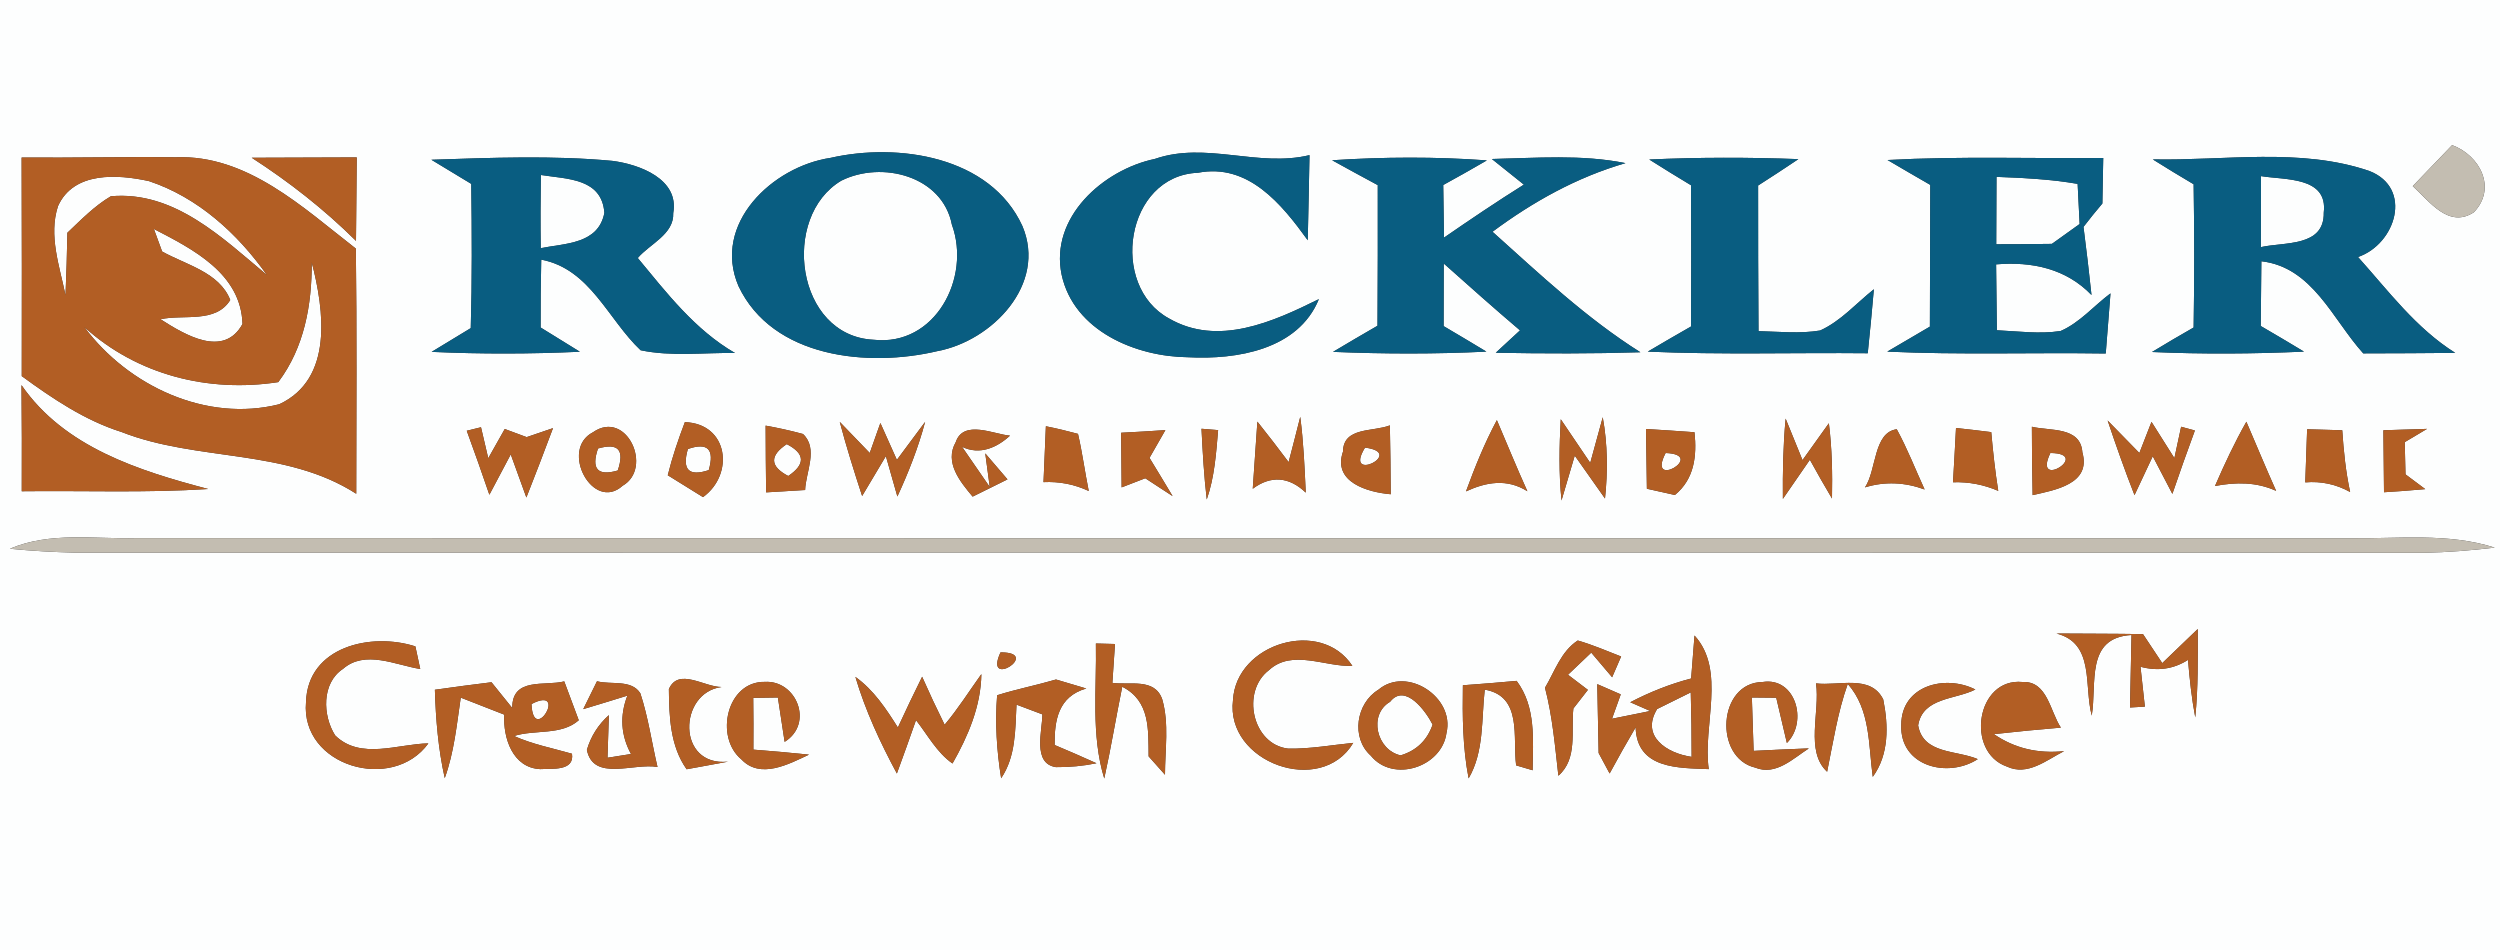
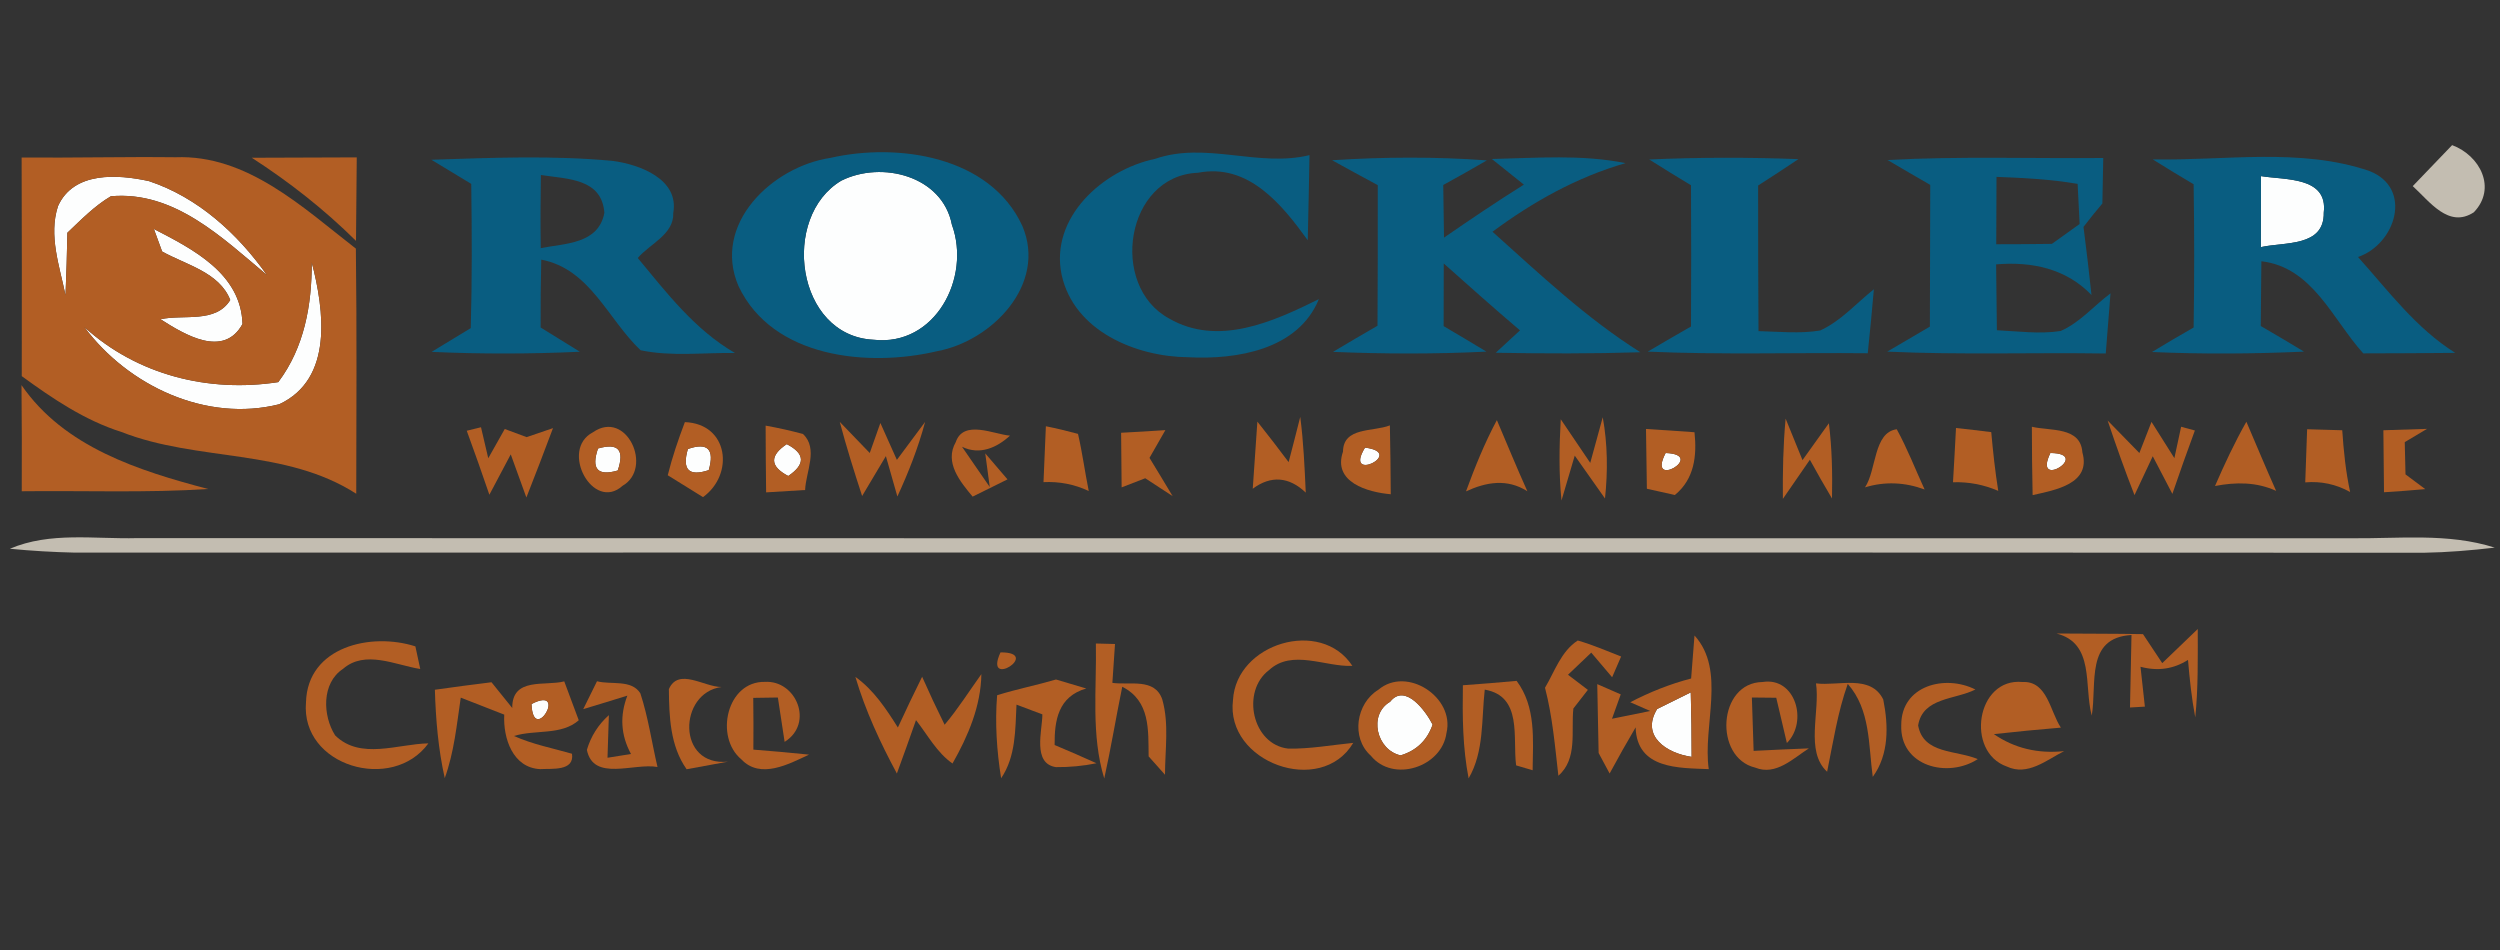
<svg xmlns="http://www.w3.org/2000/svg" width="200pt" height="76pt" viewBox="0 0 200 76" version="1.1">
  <rect x="0" y="0" width="200" height="76" fill="#333333" stroke="none" />
  <g id="#fdfefeff">
-     <path fill="#fdfefe" opacity="1.00" d=" M 0.00 0.00 L 200.00 0.00 L 200.00 76.00 L 0.00 76.00 L 0.00 0.00 M 66.44 12.63 C 61.80 13.32 56.94 17.91 59.08 22.89 C 61.81 28.65 69.45 29.40 74.99 28.09 C 79.37 27.27 83.77 22.74 81.79 18.08 C 79.23 12.49 71.84 11.40 66.44 12.63 M 92.40 12.71 C 88.25 13.58 83.97 17.39 84.93 21.98 C 85.91 26.48 90.87 28.54 95.06 28.58 C 98.93 28.78 103.85 27.99 105.51 23.93 C 101.85 25.74 97.44 27.75 93.51 25.47 C 88.71 22.85 90.04 14.05 95.84 13.82 C 99.87 13.04 102.54 16.34 104.62 19.22 C 104.68 16.95 104.71 14.68 104.76 12.41 C 100.66 13.41 96.47 11.30 92.40 12.71 M 193.02 14.89 C 194.35 16.09 195.89 18.31 197.91 16.98 C 199.76 15.05 198.40 12.44 196.17 11.61 C 195.12 12.70 194.07 13.80 193.02 14.89 M 1.73 12.60 C 1.75 18.43 1.75 24.26 1.74 30.09 C 4.21 31.89 6.78 33.63 9.72 34.56 C 15.82 36.95 22.82 35.85 28.50 39.50 C 28.51 32.96 28.55 26.43 28.47 19.89 C 24.24 16.61 19.78 12.36 14.05 12.58 C 9.95 12.53 5.84 12.64 1.73 12.60 M 20.14 12.62 C 23.13 14.55 25.94 16.75 28.48 19.27 C 28.50 17.04 28.52 14.81 28.54 12.59 C 25.74 12.60 22.94 12.61 20.14 12.62 M 34.51 12.78 C 35.31 13.27 36.90 14.23 37.70 14.71 C 37.75 18.56 37.77 22.40 37.66 26.25 C 36.88 26.72 35.31 27.67 34.53 28.15 C 38.48 28.33 42.44 28.32 46.39 28.14 C 45.61 27.65 44.03 26.68 43.25 26.20 C 43.24 24.39 43.26 22.58 43.30 20.77 C 47.22 21.52 48.63 25.55 51.25 28.02 C 53.72 28.54 56.29 28.20 58.80 28.24 C 55.60 26.39 53.34 23.44 51.02 20.64 C 51.98 19.51 53.93 18.75 53.86 17.04 C 54.35 14.32 51.15 13.15 49.00 12.87 C 44.19 12.42 39.34 12.62 34.51 12.78 M 106.57 12.82 C 107.78 13.49 108.99 14.15 110.22 14.81 C 110.22 18.56 110.23 22.31 110.20 26.06 C 109.01 26.75 107.82 27.44 106.64 28.15 C 110.73 28.32 114.83 28.33 118.91 28.13 C 117.77 27.44 116.63 26.76 115.49 26.09 C 115.49 24.42 115.49 22.75 115.50 21.08 C 117.52 22.88 119.54 24.68 121.60 26.43 C 121.12 26.88 120.15 27.77 119.66 28.22 C 123.52 28.29 127.38 28.30 131.23 28.18 C 126.91 25.46 123.19 21.94 119.40 18.54 C 122.63 16.14 126.16 14.17 130.04 13.05 C 126.52 12.34 122.91 12.64 119.35 12.72 C 120.20 13.41 121.05 14.09 121.91 14.77 C 119.74 16.13 117.62 17.56 115.52 19.01 C 115.50 17.96 115.48 15.86 115.46 14.80 C 116.63 14.16 117.79 13.50 118.95 12.83 C 114.83 12.53 110.69 12.55 106.57 12.82 M 131.94 12.76 C 133.05 13.46 134.16 14.15 135.28 14.82 C 135.30 18.59 135.30 22.35 135.28 26.12 C 134.12 26.78 132.97 27.45 131.82 28.13 C 137.69 28.39 143.56 28.20 149.42 28.26 C 149.60 26.56 149.76 24.85 149.91 23.14 C 148.50 24.26 147.27 25.69 145.61 26.44 C 143.98 26.71 142.32 26.53 140.68 26.49 C 140.65 22.61 140.65 18.72 140.65 14.84 C 141.73 14.15 142.80 13.45 143.87 12.73 C 139.89 12.58 135.91 12.58 131.94 12.76 M 151.00 12.80 C 152.13 13.47 153.28 14.13 154.42 14.79 C 154.40 18.57 154.41 22.35 154.39 26.13 C 153.25 26.79 152.11 27.46 150.98 28.13 C 156.81 28.40 162.64 28.19 168.46 28.28 C 168.59 26.68 168.72 25.07 168.84 23.47 C 167.51 24.46 166.39 25.81 164.85 26.48 C 163.16 26.74 161.45 26.50 159.75 26.42 C 159.73 24.66 159.71 22.91 159.69 21.15 C 162.54 20.91 165.28 21.48 167.32 23.60 C 167.13 21.78 166.91 19.96 166.68 18.15 C 167.17 17.51 167.67 16.89 168.19 16.28 C 168.21 15.06 168.24 13.85 168.26 12.64 C 162.51 12.69 156.75 12.49 151.00 12.80 M 172.22 12.75 C 173.30 13.43 174.39 14.09 175.49 14.74 C 175.55 18.56 175.55 22.38 175.49 26.20 C 174.37 26.84 173.26 27.49 172.16 28.16 C 176.21 28.34 180.27 28.31 184.32 28.13 C 183.17 27.44 182.02 26.75 180.86 26.08 C 180.87 24.35 180.89 22.63 180.91 20.90 C 185.02 21.38 186.60 25.55 189.06 28.27 C 191.52 28.26 193.97 28.26 196.42 28.23 C 193.28 26.26 191.08 23.28 188.64 20.56 C 191.66 19.53 193.06 15.05 189.55 13.68 C 184.02 11.79 177.97 12.87 172.22 12.75 M 1.72 30.81 C 1.75 33.64 1.75 36.47 1.74 39.30 C 6.71 39.24 11.69 39.44 16.65 39.12 C 11.11 37.66 5.14 35.78 1.72 30.81 M 37.34 34.46 C 37.96 36.16 38.57 37.87 39.15 39.58 C 39.58 38.78 40.43 37.16 40.86 36.35 C 41.28 37.50 41.69 38.65 42.11 39.80 C 42.84 37.96 43.54 36.11 44.24 34.25 C 43.71 34.43 42.66 34.79 42.13 34.97 C 41.69 34.81 40.81 34.48 40.38 34.32 C 40.05 34.91 39.39 36.08 39.06 36.66 C 38.92 36.04 38.63 34.80 38.48 34.18 C 38.20 34.25 37.63 34.39 37.34 34.46 M 47.44 34.58 C 44.74 35.97 47.44 41.00 49.81 38.86 C 52.28 37.44 50.12 32.71 47.44 34.58 M 53.42 38.02 C 54.36 38.60 55.30 39.19 56.24 39.77 C 58.76 37.95 58.29 33.90 54.79 33.77 C 54.26 35.16 53.78 36.57 53.42 38.02 M 61.25 34.05 C 61.25 35.83 61.27 37.61 61.29 39.39 C 62.33 39.33 63.37 39.26 64.41 39.20 C 64.46 37.76 65.49 35.90 64.24 34.72 C 63.25 34.45 62.25 34.23 61.25 34.05 M 67.18 33.75 C 67.71 35.75 68.33 37.72 68.97 39.68 C 69.60 38.62 70.24 37.55 70.87 36.49 C 71.10 37.30 71.56 38.91 71.79 39.72 C 72.68 37.79 73.46 35.81 74.01 33.75 C 73.45 34.51 72.32 36.03 71.75 36.79 C 71.42 36.06 70.76 34.58 70.43 33.84 L 69.58 36.24 C 68.78 35.40 67.98 34.57 67.18 33.75 M 76.46 35.37 C 75.53 37.00 76.82 38.54 77.81 39.73 C 78.51 39.38 79.90 38.70 80.60 38.35 C 80.01 37.65 79.42 36.96 78.82 36.27 L 79.18 38.96 C 78.62 38.15 77.51 36.54 76.96 35.74 C 78.38 36.44 79.77 35.80 80.80 34.85 C 79.55 34.76 77.08 33.53 76.46 35.37 M 83.67 34.10 C 83.61 35.59 83.55 37.08 83.48 38.57 C 84.74 38.51 85.95 38.74 87.10 39.28 C 86.79 37.76 86.59 36.22 86.24 34.71 C 85.39 34.48 84.53 34.27 83.67 34.10 M 89.69 34.62 C 89.71 36.08 89.72 37.53 89.73 38.99 C 90.20 38.81 91.15 38.44 91.62 38.26 C 92.17 38.62 93.26 39.33 93.81 39.69 C 93.19 38.66 92.58 37.64 91.96 36.63 C 92.38 35.89 92.80 35.15 93.23 34.41 C 92.05 34.49 90.87 34.56 89.69 34.62 M 96.12 34.30 C 96.21 36.19 96.32 38.08 96.54 39.96 C 97.16 38.18 97.29 36.28 97.45 34.41 C 97.12 34.38 96.45 34.33 96.12 34.30 M 100.59 33.73 C 100.46 35.52 100.35 37.31 100.22 39.10 C 101.66 38.02 103.13 38.13 104.46 39.41 C 104.37 37.39 104.28 35.36 104.02 33.35 C 103.79 34.26 103.33 36.07 103.09 36.97 C 102.27 35.88 101.44 34.79 100.59 33.73 M 107.44 36.13 C 106.59 38.58 109.42 39.38 111.26 39.54 C 111.26 37.71 111.22 35.87 111.19 34.03 C 109.85 34.56 107.46 34.14 107.44 36.13 M 117.28 39.31 C 118.90 38.56 120.57 38.27 122.19 39.30 C 121.34 37.42 120.56 35.51 119.75 33.61 C 118.77 35.44 117.99 37.37 117.28 39.31 M 124.92 40.04 C 125.18 39.15 125.71 37.35 125.98 36.45 C 126.58 37.31 127.79 39.02 128.40 39.88 C 128.63 37.71 128.61 35.53 128.22 33.38 C 127.97 34.30 127.47 36.12 127.22 37.03 C 126.63 36.16 125.45 34.41 124.86 33.54 C 124.74 35.71 124.70 37.88 124.92 40.04 M 131.68 34.32 C 131.70 35.91 131.73 37.50 131.75 39.10 C 132.31 39.22 133.43 39.47 133.99 39.60 C 135.55 38.32 135.76 36.47 135.56 34.58 C 134.27 34.48 132.98 34.40 131.68 34.32 M 142.63 39.91 C 143.35 38.86 144.07 37.82 144.79 36.78 C 145.36 37.82 145.95 38.85 146.56 39.88 C 146.60 37.87 146.56 35.85 146.31 33.86 C 145.78 34.59 144.72 36.07 144.20 36.81 C 143.86 35.98 143.19 34.32 142.85 33.49 C 142.65 35.62 142.61 37.76 142.63 39.91 M 149.20 38.99 C 150.79 38.50 152.41 38.58 153.97 39.16 C 153.23 37.55 152.59 35.89 151.74 34.34 C 149.87 34.59 150.13 37.60 149.20 38.99 M 156.48 34.24 C 156.40 35.68 156.33 37.13 156.24 38.58 C 157.50 38.54 158.70 38.77 159.86 39.27 C 159.61 37.71 159.44 36.14 159.30 34.57 C 158.36 34.45 157.42 34.34 156.48 34.24 M 162.55 34.14 C 162.55 35.96 162.57 37.78 162.61 39.61 C 164.40 39.20 167.31 38.72 166.59 36.19 C 166.45 34.11 164.00 34.49 162.55 34.14 M 168.61 33.64 C 169.28 35.64 169.99 37.64 170.76 39.61 C 171.24 38.58 171.73 37.54 172.22 36.50 C 172.61 37.25 173.40 38.76 173.79 39.51 C 174.37 37.81 174.97 36.12 175.59 34.44 C 175.31 34.36 174.77 34.22 174.49 34.14 C 174.36 34.77 174.09 36.02 173.95 36.65 C 173.49 35.93 172.58 34.47 172.12 33.75 C 171.88 34.37 171.40 35.62 171.15 36.24 C 170.52 35.59 169.24 34.29 168.61 33.64 M 177.20 38.88 C 178.86 38.56 180.52 38.55 182.09 39.27 C 181.27 37.44 180.50 35.58 179.71 33.74 C 178.77 35.40 177.96 37.13 177.20 38.88 M 184.57 34.34 C 184.52 35.75 184.47 37.17 184.42 38.59 C 185.69 38.48 186.89 38.74 188.01 39.36 C 187.66 37.74 187.49 36.08 187.38 34.42 C 186.44 34.39 185.50 34.36 184.57 34.34 M 190.67 34.42 C 190.68 36.07 190.70 37.73 190.72 39.38 C 191.82 39.31 192.92 39.23 194.02 39.13 C 193.63 38.84 192.84 38.25 192.44 37.95 C 192.43 37.31 192.39 36.02 192.38 35.37 C 192.82 35.11 193.72 34.58 194.16 34.31 C 192.99 34.35 191.83 34.38 190.67 34.42 M 0.79 43.90 C 2.53 44.07 4.26 44.17 6.00 44.21 C 68.64 44.20 131.27 44.19 193.90 44.22 C 195.80 44.19 197.69 44.03 199.58 43.81 C 195.83 42.61 191.85 43.11 187.98 43.06 C 128.97 43.06 69.97 43.07 10.96 43.05 C 7.57 43.14 4.01 42.52 0.79 43.90 M 164.51 50.68 C 167.60 51.45 166.70 54.88 167.34 57.25 C 167.77 54.68 166.81 51.01 170.52 50.80 C 170.48 52.73 170.44 54.67 170.40 56.60 C 170.70 56.58 171.30 56.55 171.59 56.53 C 171.51 55.73 171.33 54.14 171.24 53.34 C 172.61 53.71 173.88 53.53 175.04 52.79 C 175.17 54.33 175.33 55.87 175.62 57.39 C 175.86 55.04 175.82 52.68 175.82 50.32 C 174.87 51.23 173.92 52.14 172.98 53.05 C 172.59 52.47 171.82 51.31 171.44 50.73 C 169.13 50.69 166.81 50.70 164.51 50.68 M 24.48 56.17 C 24.03 61.31 31.40 63.43 34.27 59.47 C 31.83 59.51 28.83 60.82 26.81 58.83 C 25.81 57.25 25.71 54.65 27.44 53.51 C 29.21 51.97 31.62 53.20 33.62 53.52 C 33.52 53.07 33.33 52.16 33.23 51.71 C 29.69 50.57 24.61 51.72 24.48 56.17 M 98.64 56.00 C 98.01 60.99 105.68 63.77 108.26 59.43 C 106.53 59.60 104.81 59.92 103.06 59.89 C 100.16 59.56 99.28 55.30 101.52 53.61 C 103.37 51.90 106.03 53.37 108.19 53.27 C 105.67 49.41 98.89 51.47 98.64 56.00 M 126.22 51.24 C 124.88 52.11 124.38 53.71 123.60 55.02 C 124.20 57.32 124.40 59.70 124.67 62.06 C 126.23 60.69 125.67 58.49 125.87 56.68 C 126.16 56.30 126.74 55.56 127.03 55.19 C 126.63 54.89 125.84 54.28 125.44 53.98 C 125.90 53.54 126.83 52.65 127.30 52.21 C 127.72 52.70 128.55 53.68 128.97 54.18 L 129.69 52.52 C 128.54 52.07 127.40 51.58 126.22 51.24 M 135.56 50.84 C 135.49 51.70 135.36 53.42 135.29 54.28 C 133.60 54.72 131.97 55.37 130.42 56.18 L 132.02 56.88 C 131.25 57.03 129.72 57.34 128.96 57.50 L 129.66 55.55 C 129.19 55.35 128.25 54.94 127.78 54.73 C 127.82 56.57 127.86 58.40 127.89 60.24 C 128.11 60.65 128.55 61.47 128.77 61.88 C 129.44 60.64 130.13 59.41 130.85 58.19 C 130.95 61.55 134.32 61.43 136.70 61.53 C 136.20 58.07 138.11 53.64 135.56 50.84 M 80.04 52.19 C 78.64 55.22 83.41 52.17 80.04 52.19 M 87.67 51.48 C 87.74 55.08 87.27 58.78 88.34 62.28 C 88.88 59.84 89.28 57.38 89.78 54.94 C 92.03 56.08 91.86 58.40 91.89 60.51 C 92.22 60.88 92.87 61.62 93.20 61.98 C 93.20 59.98 93.54 57.90 92.98 55.95 C 92.38 54.21 90.38 54.83 88.99 54.63 C 89.04 53.85 89.15 52.30 89.20 51.52 L 87.67 51.48 M 34.79 55.18 C 34.86 57.55 35.06 59.93 35.58 62.25 C 36.33 60.18 36.54 57.98 36.86 55.81 C 38.02 56.27 39.18 56.72 40.34 57.17 C 40.24 59.04 41.01 61.43 43.22 61.53 C 44.13 61.47 45.97 61.72 45.76 60.30 C 44.20 59.85 42.61 59.55 41.12 58.88 C 42.79 58.35 44.91 58.85 46.30 57.62 C 46.01 56.84 45.43 55.29 45.14 54.51 C 43.61 54.91 40.96 54.14 40.98 56.64 C 40.42 55.95 39.87 55.27 39.32 54.58 C 37.81 54.76 36.30 54.97 34.79 55.18 M 47.76 54.50 C 47.48 55.06 46.94 56.18 46.66 56.73 C 47.84 56.38 49.02 56.01 50.19 55.65 C 49.57 57.26 49.66 58.81 50.48 60.32 L 48.60 60.62 C 48.62 59.77 48.68 58.06 48.71 57.21 C 47.85 57.98 47.27 58.91 46.95 59.99 C 47.47 62.56 50.73 61.01 52.60 61.36 C 52.14 59.40 51.86 57.39 51.23 55.47 C 50.52 54.33 48.88 54.80 47.76 54.50 M 53.51 55.13 C 53.53 57.32 53.61 59.68 54.93 61.54 C 55.76 61.39 57.42 61.08 58.25 60.93 C 54.12 61.36 54.26 55.40 57.73 54.96 C 56.34 54.97 54.28 53.38 53.51 55.13 M 59.31 60.75 C 60.83 62.36 63.10 61.13 64.72 60.37 C 63.24 60.22 61.76 60.08 60.27 59.97 C 60.28 58.59 60.28 57.21 60.26 55.83 C 60.75 55.82 61.73 55.81 62.23 55.80 C 62.36 56.69 62.63 58.46 62.77 59.35 C 65.14 57.87 63.70 54.40 61.19 54.55 C 58.14 54.49 57.15 58.96 59.31 60.75 M 79.77 55.62 C 79.59 57.83 79.74 60.07 80.09 62.26 C 81.27 60.52 81.22 58.38 81.32 56.37 C 81.83 56.56 82.87 56.96 83.39 57.15 C 83.39 58.42 82.57 61.08 84.47 61.37 C 85.56 61.38 86.65 61.28 87.72 61.06 C 86.61 60.56 85.49 60.07 84.37 59.60 C 84.35 57.62 84.66 55.72 86.90 55.08 C 86.09 54.84 85.29 54.60 84.48 54.36 C 82.92 54.82 81.32 55.13 79.77 55.62 M 117.03 54.82 C 116.99 57.31 117.01 59.81 117.49 62.27 C 118.74 60.12 118.51 57.55 118.78 55.17 C 121.82 55.70 121.00 59.01 121.29 61.23 C 121.62 61.33 122.28 61.52 122.61 61.62 C 122.64 59.17 122.89 56.55 121.33 54.47 C 119.90 54.60 118.46 54.72 117.03 54.82 M 140.42 61.41 C 142.07 62.08 143.45 60.67 144.71 59.87 C 143.24 59.93 141.76 59.99 140.29 60.07 C 140.25 58.64 140.20 57.22 140.15 55.80 C 140.64 55.80 141.61 55.82 142.10 55.82 C 142.31 56.73 142.74 58.53 142.95 59.44 C 144.66 57.73 143.64 54.14 141.01 54.56 C 137.42 54.60 137.09 60.62 140.42 61.41 M 145.28 54.67 C 145.62 56.94 144.39 60.10 146.17 61.74 C 146.65 59.38 147.01 56.99 147.82 54.71 C 149.65 56.79 149.47 59.59 149.82 62.15 C 151.13 60.35 151.08 58.06 150.66 55.96 C 149.66 53.92 147.06 54.90 145.28 54.67 M 152.10 57.99 C 151.97 61.32 155.83 62.28 158.22 60.73 C 156.53 60.00 153.86 60.35 153.45 58.03 C 153.82 55.78 156.43 55.98 158.03 55.16 C 155.62 53.94 152.10 54.83 152.10 57.99 M 160.54 61.32 C 162.21 62.11 163.72 60.80 165.13 60.09 C 163.03 60.31 161.15 59.86 159.51 58.73 C 161.29 58.53 163.08 58.36 164.87 58.21 C 164.01 56.94 163.80 54.46 161.80 54.56 C 158.10 54.20 157.22 60.15 160.54 61.32 M 68.43 54.15 C 69.23 56.85 70.42 59.41 71.75 61.88 C 72.27 60.46 72.78 59.04 73.28 57.61 C 74.21 58.79 74.94 60.20 76.20 61.08 C 77.45 58.88 78.47 56.49 78.51 53.93 C 77.54 55.28 76.65 56.70 75.57 57.98 C 74.94 56.71 74.34 55.43 73.77 54.14 C 73.10 55.48 72.46 56.84 71.83 58.20 C 70.89 56.71 69.90 55.20 68.43 54.15 M 110.27 55.18 C 108.49 56.26 108.06 59.02 109.66 60.45 C 111.44 62.65 115.36 61.37 115.72 58.63 C 116.40 55.79 112.55 53.25 110.27 55.18 Z" />
    <path fill="#fdfefe" opacity="1.00" d=" M 4.64 16.49 C 5.89 13.70 9.42 13.94 11.92 14.49 C 15.83 15.79 19.00 18.68 21.35 22.00 C 17.78 19.02 13.93 15.25 8.87 15.70 C 7.56 16.47 6.49 17.58 5.39 18.62 C 5.36 20.28 5.31 21.95 5.24 23.62 C 4.77 21.30 3.87 18.84 4.64 16.49 Z" />
-     <path fill="#fdfefe" opacity="1.00" d=" M 43.27 14.00 C 45.36 14.33 48.15 14.25 48.35 17.03 C 47.87 19.53 45.23 19.46 43.26 19.85 C 43.23 17.90 43.24 15.95 43.27 14.00 Z" />
    <path fill="#fdfefe" opacity="1.00" d=" M 67.31 14.45 C 70.55 12.84 75.39 14.07 76.15 17.97 C 77.70 22.21 74.82 27.73 69.89 27.18 C 63.65 26.88 62.44 17.33 67.31 14.45 Z" />
    <path fill="#fdfefe" opacity="1.00" d=" M 180.88 14.09 C 182.79 14.41 186.25 14.11 185.90 17.01 C 185.95 19.78 182.75 19.34 180.87 19.77 C 180.87 17.88 180.87 15.98 180.88 14.09 Z" />
-     <path fill="#fdfefe" opacity="1.00" d=" M 159.72 14.15 C 161.89 14.23 164.06 14.34 166.21 14.71 C 166.25 15.51 166.33 17.12 166.37 17.92 C 165.81 18.32 164.71 19.11 164.15 19.51 C 162.67 19.53 161.18 19.54 159.70 19.54 C 159.70 17.75 159.71 15.95 159.72 14.15 Z" />
    <path fill="#fdfefe" opacity="1.00" d=" M 12.31 18.32 C 15.43 19.93 19.28 21.88 19.40 25.92 C 17.88 28.68 14.76 26.76 12.84 25.54 C 14.68 25.13 17.25 25.89 18.42 24.00 C 17.55 21.78 14.88 21.19 12.97 20.12 C 12.81 19.67 12.48 18.77 12.31 18.32 Z" />
    <path fill="#fdfefe" opacity="1.00" d=" M 22.26 30.57 C 24.35 27.79 24.95 24.39 24.94 20.99 C 25.93 24.81 26.69 30.31 22.34 32.34 C 16.50 33.81 10.26 30.88 6.75 26.17 C 10.98 30.00 16.67 31.43 22.26 30.57 Z" />
    <path fill="#fdfefe" opacity="1.00" d=" M 47.84 35.88 C 49.46 35.41 49.98 35.99 49.42 37.64 C 47.81 38.11 47.28 37.52 47.84 35.88 Z" />
    <path fill="#fdfefe" opacity="1.00" d=" M 55.03 35.92 C 56.62 35.37 57.18 35.94 56.70 37.61 C 55.10 38.14 54.55 37.58 55.03 35.92 Z" />
    <path fill="#fdfefe" opacity="1.00" d=" M 63.06 38.08 C 61.59 37.31 61.55 36.46 62.94 35.53 C 64.41 36.29 64.45 37.14 63.06 38.08 Z" />
    <path fill="#fdfefe" opacity="1.00" d=" M 109.20 35.81 C 112.54 36.22 107.42 38.71 109.20 35.81 Z" />
    <path fill="#fdfefe" opacity="1.00" d=" M 133.25 36.24 C 136.61 36.37 131.68 39.26 133.25 36.24 Z" />
    <path fill="#fdfefe" opacity="1.00" d=" M 164.03 36.24 C 167.42 36.27 162.56 39.29 164.03 36.24 Z" />
    <path fill="#fdfefe" opacity="1.00" d=" M 42.52 56.32 C 45.52 54.78 42.65 59.70 42.52 56.32 Z" />
    <path fill="#fdfefe" opacity="1.00" d=" M 111.21 56.14 C 112.41 54.61 114.08 56.91 114.61 57.97 C 114.17 59.23 113.31 60.05 112.05 60.43 C 110.13 60.01 109.44 57.17 111.21 56.14 Z" />
    <path fill="#fdfefe" opacity="1.00" d=" M 132.57 56.72 C 133.24 56.39 134.59 55.72 135.26 55.39 C 135.31 57.11 135.33 58.83 135.33 60.55 C 133.34 60.26 131.24 58.90 132.57 56.72 Z" />
    <path fill="#fdfefe" opacity="1.00" d=" M 162.11 56.95 C 161.52 56.34 161.52 56.34 162.11 56.95 Z" />
  </g>
  <g id="#095d81ff">
    <path fill="#095d81" opacity="1.00" d=" M 66.44 12.63 C 71.84 11.40 79.23 12.49 81.79 18.08 C 83.77 22.74 79.37 27.27 74.99 28.09 C 69.45 29.40 61.81 28.65 59.08 22.89 C 56.94 17.91 61.80 13.32 66.44 12.63 M 67.31 14.45 C 62.44 17.33 63.65 26.88 69.89 27.18 C 74.82 27.73 77.70 22.21 76.15 17.97 C 75.39 14.07 70.55 12.84 67.31 14.45 Z" />
    <path fill="#095d81" opacity="1.00" d=" M 92.40 12.71 C 96.47 11.30 100.66 13.41 104.76 12.41 C 104.71 14.68 104.68 16.95 104.62 19.22 C 102.54 16.34 99.87 13.04 95.84 13.82 C 90.04 14.05 88.71 22.85 93.51 25.47 C 97.44 27.75 101.85 25.74 105.51 23.93 C 103.85 27.99 98.93 28.78 95.06 28.58 C 90.87 28.54 85.91 26.48 84.93 21.98 C 83.97 17.39 88.25 13.58 92.40 12.71 Z" />
    <path fill="#095d81" opacity="1.00" d=" M 34.51 12.78 C 39.34 12.62 44.19 12.42 49.00 12.87 C 51.15 13.15 54.35 14.32 53.86 17.04 C 53.93 18.75 51.98 19.51 51.02 20.64 C 53.34 23.44 55.60 26.39 58.80 28.24 C 56.29 28.20 53.72 28.54 51.25 28.02 C 48.63 25.55 47.22 21.52 43.30 20.77 C 43.26 22.58 43.24 24.39 43.25 26.20 C 44.03 26.68 45.61 27.65 46.39 28.14 C 42.44 28.32 38.48 28.33 34.53 28.15 C 35.31 27.67 36.88 26.72 37.66 26.25 C 37.77 22.40 37.75 18.56 37.70 14.71 C 36.90 14.23 35.31 13.27 34.51 12.78 M 43.27 14.00 C 43.24 15.95 43.23 17.90 43.26 19.85 C 45.23 19.46 47.87 19.53 48.35 17.03 C 48.15 14.25 45.36 14.33 43.27 14.00 Z" />
    <path fill="#095d81" opacity="1.00" d=" M 106.57 12.82 C 110.69 12.55 114.83 12.53 118.95 12.83 C 117.79 13.50 116.63 14.16 115.46 14.80 C 115.48 15.86 115.50 17.96 115.52 19.01 C 117.62 17.56 119.74 16.13 121.91 14.77 C 121.05 14.09 120.20 13.41 119.35 12.72 C 122.91 12.64 126.52 12.34 130.04 13.05 C 126.16 14.17 122.63 16.14 119.40 18.54 C 123.19 21.94 126.91 25.46 131.23 28.18 C 127.38 28.30 123.52 28.29 119.66 28.22 C 120.15 27.77 121.12 26.88 121.60 26.43 C 119.54 24.68 117.52 22.88 115.50 21.08 C 115.49 22.75 115.49 24.42 115.49 26.09 C 116.63 26.76 117.77 27.44 118.91 28.13 C 114.83 28.33 110.73 28.32 106.64 28.15 C 107.82 27.44 109.01 26.75 110.20 26.06 C 110.23 22.31 110.22 18.56 110.22 14.81 C 108.99 14.15 107.78 13.49 106.57 12.82 Z" />
    <path fill="#095d81" opacity="1.00" d=" M 131.94 12.76 C 135.91 12.58 139.89 12.58 143.87 12.73 C 142.80 13.45 141.73 14.15 140.65 14.84 C 140.65 18.72 140.65 22.61 140.68 26.49 C 142.32 26.53 143.98 26.71 145.61 26.44 C 147.27 25.69 148.50 24.26 149.91 23.14 C 149.76 24.85 149.60 26.56 149.42 28.26 C 143.56 28.20 137.69 28.39 131.82 28.13 C 132.97 27.45 134.12 26.78 135.28 26.12 C 135.30 22.35 135.30 18.59 135.28 14.82 C 134.16 14.15 133.05 13.46 131.94 12.76 Z" />
    <path fill="#095d81" opacity="1.00" d=" M 151.00 12.80 C 156.75 12.49 162.51 12.69 168.26 12.64 C 168.24 13.85 168.21 15.06 168.19 16.28 C 167.67 16.89 167.17 17.51 166.68 18.15 C 166.91 19.96 167.13 21.78 167.32 23.60 C 165.28 21.48 162.54 20.91 159.69 21.15 C 159.71 22.91 159.73 24.66 159.75 26.42 C 161.45 26.50 163.16 26.74 164.85 26.48 C 166.39 25.81 167.51 24.46 168.84 23.47 C 168.72 25.07 168.59 26.68 168.46 28.28 C 162.64 28.19 156.81 28.40 150.98 28.13 C 152.11 27.46 153.25 26.79 154.39 26.13 C 154.41 22.35 154.40 18.57 154.42 14.79 C 153.28 14.13 152.13 13.47 151.00 12.80 M 159.72 14.15 C 159.71 15.95 159.70 17.75 159.70 19.54 C 161.18 19.54 162.67 19.53 164.15 19.51 C 164.71 19.11 165.81 18.32 166.37 17.92 C 166.33 17.12 166.25 15.51 166.21 14.71 C 164.06 14.34 161.89 14.23 159.72 14.15 Z" />
    <path fill="#095d81" opacity="1.00" d=" M 172.22 12.75 C 177.97 12.87 184.02 11.79 189.55 13.68 C 193.06 15.05 191.66 19.53 188.64 20.56 C 191.08 23.28 193.28 26.26 196.42 28.23 C 193.97 28.26 191.52 28.26 189.06 28.27 C 186.60 25.55 185.02 21.38 180.91 20.90 C 180.89 22.63 180.87 24.35 180.86 26.08 C 182.02 26.75 183.17 27.44 184.32 28.13 C 180.27 28.31 176.21 28.34 172.16 28.16 C 173.26 27.49 174.37 26.84 175.49 26.20 C 175.55 22.38 175.55 18.56 175.49 14.74 C 174.39 14.09 173.30 13.43 172.22 12.75 M 180.88 14.09 C 180.87 15.98 180.87 17.88 180.87 19.77 C 182.75 19.34 185.95 19.78 185.90 17.01 C 186.25 14.11 182.79 14.41 180.88 14.09 Z" />
  </g>
  <g id="#c3bdb1ff">
    <path fill="#c3bdb1" opacity="1.00" d=" M 193.02 14.89 C 194.07 13.80 195.12 12.70 196.17 11.61 C 198.40 12.44 199.76 15.05 197.91 16.98 C 195.89 18.31 194.35 16.09 193.02 14.89 Z" />
    <path fill="#c3bdb1" opacity="1.00" d=" M 0.79 43.90 C 4.01 42.52 7.57 43.14 10.96 43.05 C 69.97 43.07 128.97 43.06 187.98 43.06 C 191.85 43.11 195.83 42.61 199.58 43.81 C 197.69 44.03 195.80 44.19 193.90 44.22 C 131.27 44.19 68.64 44.20 6.00 44.21 C 4.26 44.17 2.53 44.07 0.79 43.90 Z" />
  </g>
  <g id="#b25e24ff">
    <path fill="#b25e24" opacity="1.00" d=" M 1.73 12.60 C 5.84 12.64 9.95 12.53 14.05 12.58 C 19.78 12.36 24.24 16.61 28.47 19.89 C 28.55 26.43 28.51 32.96 28.50 39.50 C 22.82 35.85 15.82 36.95 9.72 34.56 C 6.78 33.63 4.21 31.89 1.74 30.09 C 1.75 24.26 1.75 18.43 1.73 12.60 M 4.64 16.49 C 3.87 18.84 4.77 21.30 5.24 23.62 C 5.31 21.95 5.36 20.28 5.39 18.62 C 6.49 17.58 7.56 16.47 8.87 15.70 C 13.93 15.25 17.78 19.02 21.35 22.00 C 19.00 18.68 15.83 15.79 11.92 14.49 C 9.42 13.94 5.89 13.70 4.64 16.49 M 12.31 18.32 C 12.48 18.77 12.81 19.67 12.97 20.12 C 14.88 21.19 17.55 21.78 18.42 24.00 C 17.25 25.89 14.68 25.13 12.84 25.54 C 14.76 26.76 17.88 28.68 19.40 25.92 C 19.28 21.88 15.43 19.93 12.31 18.32 M 22.26 30.57 C 16.67 31.43 10.98 30.00 6.75 26.17 C 10.26 30.88 16.50 33.81 22.34 32.34 C 26.69 30.31 25.93 24.81 24.94 20.99 C 24.95 24.39 24.35 27.79 22.26 30.57 Z" />
    <path fill="#b25e24" opacity="1.00" d=" M 20.14 12.62 C 22.94 12.61 25.74 12.60 28.54 12.59 C 28.52 14.81 28.50 17.04 28.48 19.27 C 25.94 16.75 23.13 14.55 20.14 12.62 Z" />
    <path fill="#b25e24" opacity="1.00" d=" M 1.72 30.81 C 5.14 35.78 11.11 37.66 16.65 39.12 C 11.69 39.44 6.71 39.24 1.74 39.30 C 1.75 36.47 1.75 33.64 1.72 30.81 Z" />
    <path fill="#b25e24" opacity="1.00" d=" M 37.34 34.46 C 37.63 34.39 38.20 34.25 38.48 34.18 C 38.63 34.80 38.92 36.04 39.06 36.66 C 39.39 36.08 40.05 34.91 40.38 34.32 C 40.81 34.48 41.69 34.81 42.13 34.97 C 42.66 34.79 43.71 34.43 44.24 34.25 C 43.54 36.11 42.84 37.96 42.11 39.80 C 41.69 38.65 41.28 37.50 40.86 36.35 C 40.43 37.16 39.58 38.78 39.15 39.58 C 38.57 37.87 37.96 36.16 37.34 34.46 Z" />
    <path fill="#b25e24" opacity="1.00" d=" M 47.44 34.58 C 50.12 32.71 52.28 37.44 49.81 38.86 C 47.44 41.00 44.74 35.97 47.44 34.58 M 47.84 35.88 C 47.28 37.52 47.81 38.11 49.42 37.64 C 49.98 35.99 49.46 35.41 47.84 35.88 Z" />
    <path fill="#b25e24" opacity="1.00" d=" M 53.42 38.02 C 53.78 36.57 54.26 35.16 54.79 33.77 C 58.29 33.90 58.76 37.95 56.24 39.77 C 55.30 39.19 54.36 38.60 53.42 38.02 M 55.03 35.92 C 54.55 37.58 55.10 38.14 56.70 37.61 C 57.18 35.94 56.62 35.37 55.03 35.92 Z" />
    <path fill="#b25e24" opacity="1.00" d=" M 61.25 34.05 C 62.25 34.23 63.25 34.45 64.24 34.72 C 65.49 35.90 64.46 37.76 64.41 39.20 C 63.37 39.26 62.33 39.33 61.29 39.39 C 61.27 37.61 61.25 35.83 61.25 34.05 M 63.06 38.08 C 64.45 37.14 64.41 36.29 62.94 35.53 C 61.55 36.46 61.59 37.31 63.06 38.08 Z" />
    <path fill="#b25e24" opacity="1.00" d=" M 67.18 33.75 C 67.98 34.57 68.78 35.40 69.58 36.24 L 70.43 33.84 C 70.76 34.58 71.42 36.06 71.75 36.79 C 72.32 36.03 73.45 34.51 74.01 33.75 C 73.46 35.81 72.68 37.79 71.79 39.72 C 71.56 38.91 71.10 37.30 70.87 36.49 C 70.24 37.55 69.60 38.62 68.97 39.68 C 68.33 37.72 67.71 35.75 67.18 33.75 Z" />
    <path fill="#b25e24" opacity="1.00" d=" M 76.46 35.37 C 77.08 33.53 79.55 34.76 80.80 34.85 C 79.77 35.80 78.38 36.44 76.96 35.74 C 77.51 36.54 78.62 38.15 79.18 38.96 L 78.82 36.27 C 79.42 36.96 80.01 37.65 80.60 38.35 C 79.90 38.70 78.51 39.38 77.81 39.73 C 76.82 38.54 75.53 37.00 76.46 35.37 Z" />
    <path fill="#b25e24" opacity="1.00" d=" M 83.67 34.10 C 84.53 34.27 85.39 34.48 86.24 34.71 C 86.59 36.22 86.79 37.76 87.10 39.28 C 85.95 38.74 84.74 38.51 83.48 38.57 C 83.55 37.08 83.61 35.59 83.67 34.10 Z" />
    <path fill="#b25e24" opacity="1.00" d=" M 89.69 34.62 C 90.87 34.56 92.05 34.49 93.23 34.41 C 92.80 35.15 92.38 35.89 91.96 36.63 C 92.58 37.64 93.19 38.66 93.81 39.69 C 93.26 39.33 92.17 38.62 91.62 38.26 C 91.15 38.44 90.20 38.81 89.73 38.99 C 89.72 37.53 89.71 36.08 89.69 34.62 Z" />
-     <path fill="#b25e24" opacity="1.00" d=" M 96.12 34.30 C 96.45 34.33 97.12 34.38 97.45 34.41 C 97.29 36.28 97.16 38.18 96.54 39.96 C 96.32 38.08 96.21 36.19 96.12 34.30 Z" />
    <path fill="#b25e24" opacity="1.00" d=" M 100.59 33.73 C 101.44 34.79 102.27 35.88 103.09 36.97 C 103.33 36.07 103.79 34.26 104.02 33.35 C 104.28 35.36 104.37 37.39 104.46 39.41 C 103.13 38.13 101.66 38.02 100.22 39.10 C 100.35 37.31 100.46 35.52 100.59 33.73 Z" />
    <path fill="#b25e24" opacity="1.00" d=" M 107.44 36.13 C 107.46 34.14 109.85 34.56 111.19 34.03 C 111.22 35.87 111.26 37.71 111.26 39.54 C 109.42 39.38 106.59 38.58 107.44 36.13 M 109.20 35.81 C 107.42 38.71 112.54 36.22 109.20 35.81 Z" />
    <path fill="#b25e24" opacity="1.00" d=" M 117.28 39.31 C 117.99 37.37 118.77 35.44 119.75 33.61 C 120.56 35.51 121.34 37.42 122.19 39.30 C 120.57 38.27 118.90 38.56 117.28 39.31 Z" />
    <path fill="#b25e24" opacity="1.00" d=" M 124.92 40.04 C 124.70 37.88 124.74 35.71 124.86 33.54 C 125.45 34.41 126.63 36.16 127.22 37.03 C 127.47 36.12 127.97 34.30 128.22 33.38 C 128.61 35.53 128.63 37.71 128.40 39.88 C 127.79 39.02 126.58 37.31 125.98 36.45 C 125.71 37.35 125.18 39.15 124.92 40.04 Z" />
    <path fill="#b25e24" opacity="1.00" d=" M 131.68 34.32 C 132.98 34.40 134.27 34.48 135.56 34.58 C 135.76 36.47 135.55 38.32 133.99 39.60 C 133.43 39.47 132.31 39.22 131.75 39.10 C 131.73 37.50 131.70 35.91 131.68 34.32 M 133.25 36.24 C 131.68 39.26 136.61 36.37 133.25 36.24 Z" />
    <path fill="#b25e24" opacity="1.00" d=" M 142.63 39.91 C 142.61 37.76 142.65 35.62 142.85 33.49 C 143.19 34.32 143.86 35.98 144.20 36.81 C 144.72 36.07 145.78 34.59 146.31 33.86 C 146.56 35.85 146.60 37.87 146.56 39.88 C 145.95 38.85 145.36 37.82 144.79 36.78 C 144.07 37.82 143.35 38.86 142.63 39.91 Z" />
    <path fill="#b25e24" opacity="1.00" d=" M 149.20 38.99 C 150.13 37.60 149.87 34.59 151.74 34.34 C 152.59 35.89 153.23 37.55 153.97 39.16 C 152.41 38.58 150.79 38.50 149.20 38.99 Z" />
    <path fill="#b25e24" opacity="1.00" d=" M 156.48 34.24 C 157.42 34.34 158.36 34.45 159.30 34.57 C 159.44 36.14 159.61 37.71 159.86 39.27 C 158.70 38.77 157.50 38.54 156.24 38.58 C 156.33 37.13 156.40 35.68 156.48 34.24 Z" />
    <path fill="#b25e24" opacity="1.00" d=" M 162.55 34.14 C 164.00 34.49 166.45 34.11 166.59 36.19 C 167.31 38.72 164.40 39.20 162.61 39.61 C 162.57 37.78 162.55 35.96 162.55 34.14 M 164.03 36.24 C 162.56 39.29 167.42 36.27 164.03 36.24 Z" />
    <path fill="#b25e24" opacity="1.00" d=" M 168.61 33.64 C 169.24 34.29 170.52 35.59 171.15 36.24 C 171.40 35.62 171.88 34.37 172.12 33.75 C 172.58 34.47 173.49 35.93 173.95 36.65 C 174.09 36.02 174.36 34.77 174.49 34.14 C 174.77 34.22 175.31 34.36 175.59 34.44 C 174.97 36.12 174.37 37.81 173.79 39.51 C 173.40 38.76 172.61 37.25 172.22 36.50 C 171.73 37.54 171.24 38.58 170.76 39.61 C 169.99 37.64 169.28 35.64 168.61 33.64 Z" />
    <path fill="#b25e24" opacity="1.00" d=" M 177.20 38.88 C 177.96 37.13 178.77 35.40 179.71 33.74 C 180.50 35.58 181.27 37.44 182.09 39.27 C 180.52 38.55 178.86 38.56 177.20 38.88 Z" />
    <path fill="#b25e24" opacity="1.00" d=" M 184.57 34.34 C 185.50 34.36 186.44 34.39 187.38 34.42 C 187.49 36.08 187.66 37.74 188.01 39.36 C 186.89 38.74 185.69 38.48 184.42 38.59 C 184.47 37.17 184.52 35.75 184.57 34.34 Z" />
    <path fill="#b25e24" opacity="1.00" d=" M 190.67 34.42 C 191.83 34.38 192.99 34.35 194.16 34.31 C 193.72 34.58 192.82 35.11 192.38 35.37 C 192.39 36.02 192.43 37.31 192.44 37.95 C 192.84 38.25 193.63 38.84 194.02 39.13 C 192.92 39.23 191.82 39.31 190.72 39.38 C 190.70 37.73 190.68 36.07 190.67 34.42 Z" />
    <path fill="#b25e24" opacity="1.00" d=" M 164.51 50.68 C 166.81 50.70 169.13 50.69 171.44 50.73 C 171.82 51.31 172.59 52.47 172.98 53.05 C 173.92 52.14 174.87 51.23 175.82 50.32 C 175.82 52.68 175.86 55.04 175.62 57.39 C 175.33 55.87 175.17 54.33 175.04 52.79 C 173.88 53.53 172.61 53.71 171.24 53.34 C 171.33 54.14 171.51 55.73 171.59 56.53 C 171.30 56.55 170.70 56.58 170.40 56.60 C 170.44 54.67 170.48 52.73 170.52 50.80 C 166.81 51.01 167.77 54.68 167.34 57.25 C 166.70 54.88 167.60 51.45 164.51 50.68 Z" />
    <path fill="#b25e24" opacity="1.00" d=" M 24.48 56.17 C 24.61 51.72 29.69 50.57 33.23 51.71 C 33.33 52.16 33.52 53.07 33.62 53.52 C 31.62 53.20 29.21 51.97 27.44 53.51 C 25.71 54.65 25.81 57.25 26.81 58.83 C 28.83 60.82 31.83 59.51 34.27 59.47 C 31.40 63.43 24.03 61.31 24.48 56.17 Z" />
    <path fill="#b25e24" opacity="1.00" d=" M 98.64 56.00 C 98.89 51.47 105.67 49.41 108.19 53.27 C 106.03 53.37 103.37 51.90 101.52 53.61 C 99.28 55.30 100.16 59.56 103.06 59.89 C 104.81 59.92 106.53 59.60 108.26 59.43 C 105.68 63.77 98.01 60.99 98.64 56.00 Z" />
    <path fill="#b25e24" opacity="1.00" d=" M 126.22 51.24 C 127.40 51.58 128.54 52.07 129.69 52.52 L 128.97 54.18 C 128.55 53.68 127.72 52.70 127.30 52.21 C 126.83 52.65 125.90 53.54 125.44 53.98 C 125.84 54.28 126.63 54.89 127.03 55.19 C 126.74 55.56 126.16 56.30 125.87 56.68 C 125.67 58.49 126.23 60.69 124.67 62.06 C 124.40 59.70 124.20 57.32 123.60 55.02 C 124.38 53.71 124.88 52.11 126.22 51.24 Z" />
    <path fill="#b25e24" opacity="1.00" d=" M 135.56 50.84 C 138.11 53.64 136.20 58.07 136.70 61.53 C 134.32 61.43 130.95 61.55 130.85 58.19 C 130.13 59.41 129.44 60.64 128.77 61.88 C 128.55 61.47 128.11 60.65 127.89 60.24 C 127.86 58.40 127.82 56.57 127.78 54.73 C 128.25 54.94 129.19 55.35 129.66 55.55 L 128.96 57.50 C 129.72 57.34 131.25 57.03 132.02 56.88 L 130.42 56.18 C 131.97 55.37 133.60 54.72 135.29 54.28 C 135.36 53.42 135.49 51.70 135.56 50.84 M 132.57 56.72 C 131.24 58.90 133.34 60.26 135.33 60.55 C 135.33 58.83 135.31 57.11 135.26 55.39 C 134.59 55.72 133.24 56.39 132.57 56.72 Z" />
    <path fill="#b25e24" opacity="1.00" d=" M 80.04 52.19 C 83.41 52.17 78.64 55.22 80.04 52.19 Z" />
    <path fill="#b25e24" opacity="1.00" d=" M 87.67 51.48 L 89.20 51.52 C 89.15 52.30 89.04 53.85 88.99 54.63 C 90.38 54.83 92.38 54.21 92.98 55.95 C 93.54 57.90 93.20 59.98 93.20 61.98 C 92.87 61.62 92.22 60.88 91.89 60.51 C 91.86 58.40 92.03 56.08 89.78 54.94 C 89.28 57.38 88.88 59.84 88.34 62.28 C 87.27 58.78 87.74 55.08 87.67 51.48 Z" />
    <path fill="#b25e24" opacity="1.00" d=" M 34.79 55.18 C 36.30 54.97 37.81 54.76 39.32 54.58 C 39.87 55.27 40.42 55.95 40.98 56.64 C 40.96 54.14 43.61 54.91 45.14 54.51 C 45.43 55.29 46.01 56.84 46.30 57.62 C 44.91 58.85 42.79 58.35 41.12 58.88 C 42.61 59.55 44.20 59.85 45.76 60.30 C 45.97 61.72 44.13 61.47 43.22 61.53 C 41.01 61.43 40.24 59.04 40.34 57.17 C 39.18 56.72 38.02 56.27 36.86 55.81 C 36.54 57.98 36.33 60.18 35.58 62.25 C 35.06 59.93 34.86 57.55 34.79 55.18 M 42.52 56.32 C 42.65 59.70 45.52 54.78 42.52 56.32 Z" />
    <path fill="#b25e24" opacity="1.00" d=" M 47.76 54.50 C 48.88 54.80 50.52 54.33 51.23 55.47 C 51.86 57.39 52.14 59.40 52.60 61.36 C 50.73 61.01 47.47 62.56 46.95 59.99 C 47.27 58.91 47.85 57.98 48.71 57.21 C 48.68 58.06 48.62 59.77 48.60 60.62 L 50.48 60.32 C 49.66 58.81 49.57 57.26 50.19 55.65 C 49.02 56.01 47.84 56.38 46.66 56.73 C 46.94 56.18 47.48 55.06 47.76 54.50 Z" />
    <path fill="#b25e24" opacity="1.00" d=" M 53.51 55.13 C 54.28 53.38 56.34 54.97 57.73 54.96 C 54.26 55.40 54.12 61.36 58.25 60.93 C 57.42 61.08 55.76 61.39 54.93 61.54 C 53.61 59.68 53.53 57.32 53.51 55.13 Z" />
    <path fill="#b25e24" opacity="1.00" d=" M 59.31 60.75 C 57.15 58.96 58.14 54.49 61.19 54.55 C 63.70 54.40 65.14 57.87 62.77 59.35 C 62.63 58.46 62.36 56.69 62.23 55.80 C 61.73 55.81 60.75 55.82 60.26 55.83 C 60.28 57.21 60.28 58.59 60.27 59.97 C 61.76 60.08 63.24 60.22 64.72 60.37 C 63.10 61.13 60.83 62.36 59.31 60.75 Z" />
    <path fill="#b25e24" opacity="1.00" d=" M 79.77 55.62 C 81.32 55.13 82.92 54.82 84.48 54.36 C 85.29 54.60 86.09 54.84 86.90 55.08 C 84.66 55.72 84.35 57.62 84.37 59.60 C 85.49 60.07 86.61 60.56 87.72 61.06 C 86.65 61.28 85.56 61.38 84.47 61.37 C 82.57 61.08 83.39 58.42 83.39 57.15 C 82.87 56.96 81.83 56.56 81.32 56.37 C 81.22 58.38 81.27 60.52 80.09 62.26 C 79.74 60.07 79.59 57.83 79.77 55.62 Z" />
    <path fill="#b25e24" opacity="1.00" d=" M 117.03 54.82 C 118.46 54.72 119.90 54.60 121.33 54.47 C 122.89 56.55 122.64 59.17 122.61 61.62 C 122.28 61.52 121.62 61.33 121.29 61.23 C 121.00 59.01 121.82 55.70 118.78 55.17 C 118.51 57.55 118.74 60.12 117.49 62.27 C 117.01 59.81 116.99 57.31 117.03 54.82 Z" />
    <path fill="#b25e24" opacity="1.00" d=" M 140.42 61.41 C 137.09 60.62 137.42 54.60 141.01 54.56 C 143.64 54.14 144.66 57.73 142.95 59.44 C 142.74 58.53 142.31 56.73 142.10 55.82 C 141.61 55.82 140.64 55.80 140.15 55.80 C 140.20 57.22 140.25 58.64 140.29 60.07 C 141.76 59.99 143.24 59.93 144.71 59.87 C 143.45 60.67 142.07 62.08 140.42 61.41 Z" />
    <path fill="#b25e24" opacity="1.00" d=" M 145.28 54.67 C 147.06 54.90 149.66 53.92 150.66 55.96 C 151.08 58.06 151.13 60.35 149.82 62.15 C 149.47 59.59 149.65 56.79 147.82 54.71 C 147.01 56.99 146.65 59.38 146.17 61.74 C 144.39 60.10 145.62 56.94 145.28 54.67 Z" />
    <path fill="#b25e24" opacity="1.00" d=" M 152.10 57.99 C 152.10 54.83 155.62 53.94 158.03 55.16 C 156.43 55.98 153.82 55.78 153.45 58.03 C 153.86 60.35 156.53 60.00 158.22 60.73 C 155.83 62.28 151.97 61.32 152.10 57.99 Z" />
    <path fill="#b25e24" opacity="1.00" d=" M 160.54 61.32 C 157.22 60.15 158.10 54.20 161.80 54.56 C 163.80 54.46 164.01 56.94 164.87 58.21 C 163.08 58.36 161.29 58.53 159.51 58.73 C 161.15 59.86 163.03 60.31 165.13 60.09 C 163.72 60.80 162.21 62.11 160.54 61.32 M 162.11 56.95 C 161.52 56.34 161.52 56.34 162.11 56.95 Z" />
    <path fill="#b25e24" opacity="1.00" d=" M 68.43 54.15 C 69.90 55.20 70.89 56.71 71.83 58.20 C 72.46 56.84 73.10 55.48 73.77 54.14 C 74.34 55.43 74.94 56.71 75.57 57.98 C 76.65 56.70 77.54 55.28 78.51 53.93 C 78.47 56.49 77.45 58.88 76.20 61.08 C 74.94 60.20 74.21 58.79 73.28 57.61 C 72.78 59.04 72.27 60.46 71.75 61.88 C 70.42 59.41 69.23 56.85 68.43 54.15 Z" />
    <path fill="#b25e24" opacity="1.00" d=" M 110.27 55.18 C 112.55 53.25 116.40 55.79 115.72 58.63 C 115.36 61.37 111.44 62.65 109.66 60.45 C 108.06 59.02 108.49 56.26 110.27 55.18 M 111.21 56.14 C 109.44 57.17 110.13 60.01 112.05 60.43 C 113.31 60.05 114.17 59.23 114.61 57.97 C 114.08 56.91 112.41 54.61 111.21 56.14 Z" />
  </g>
</svg>